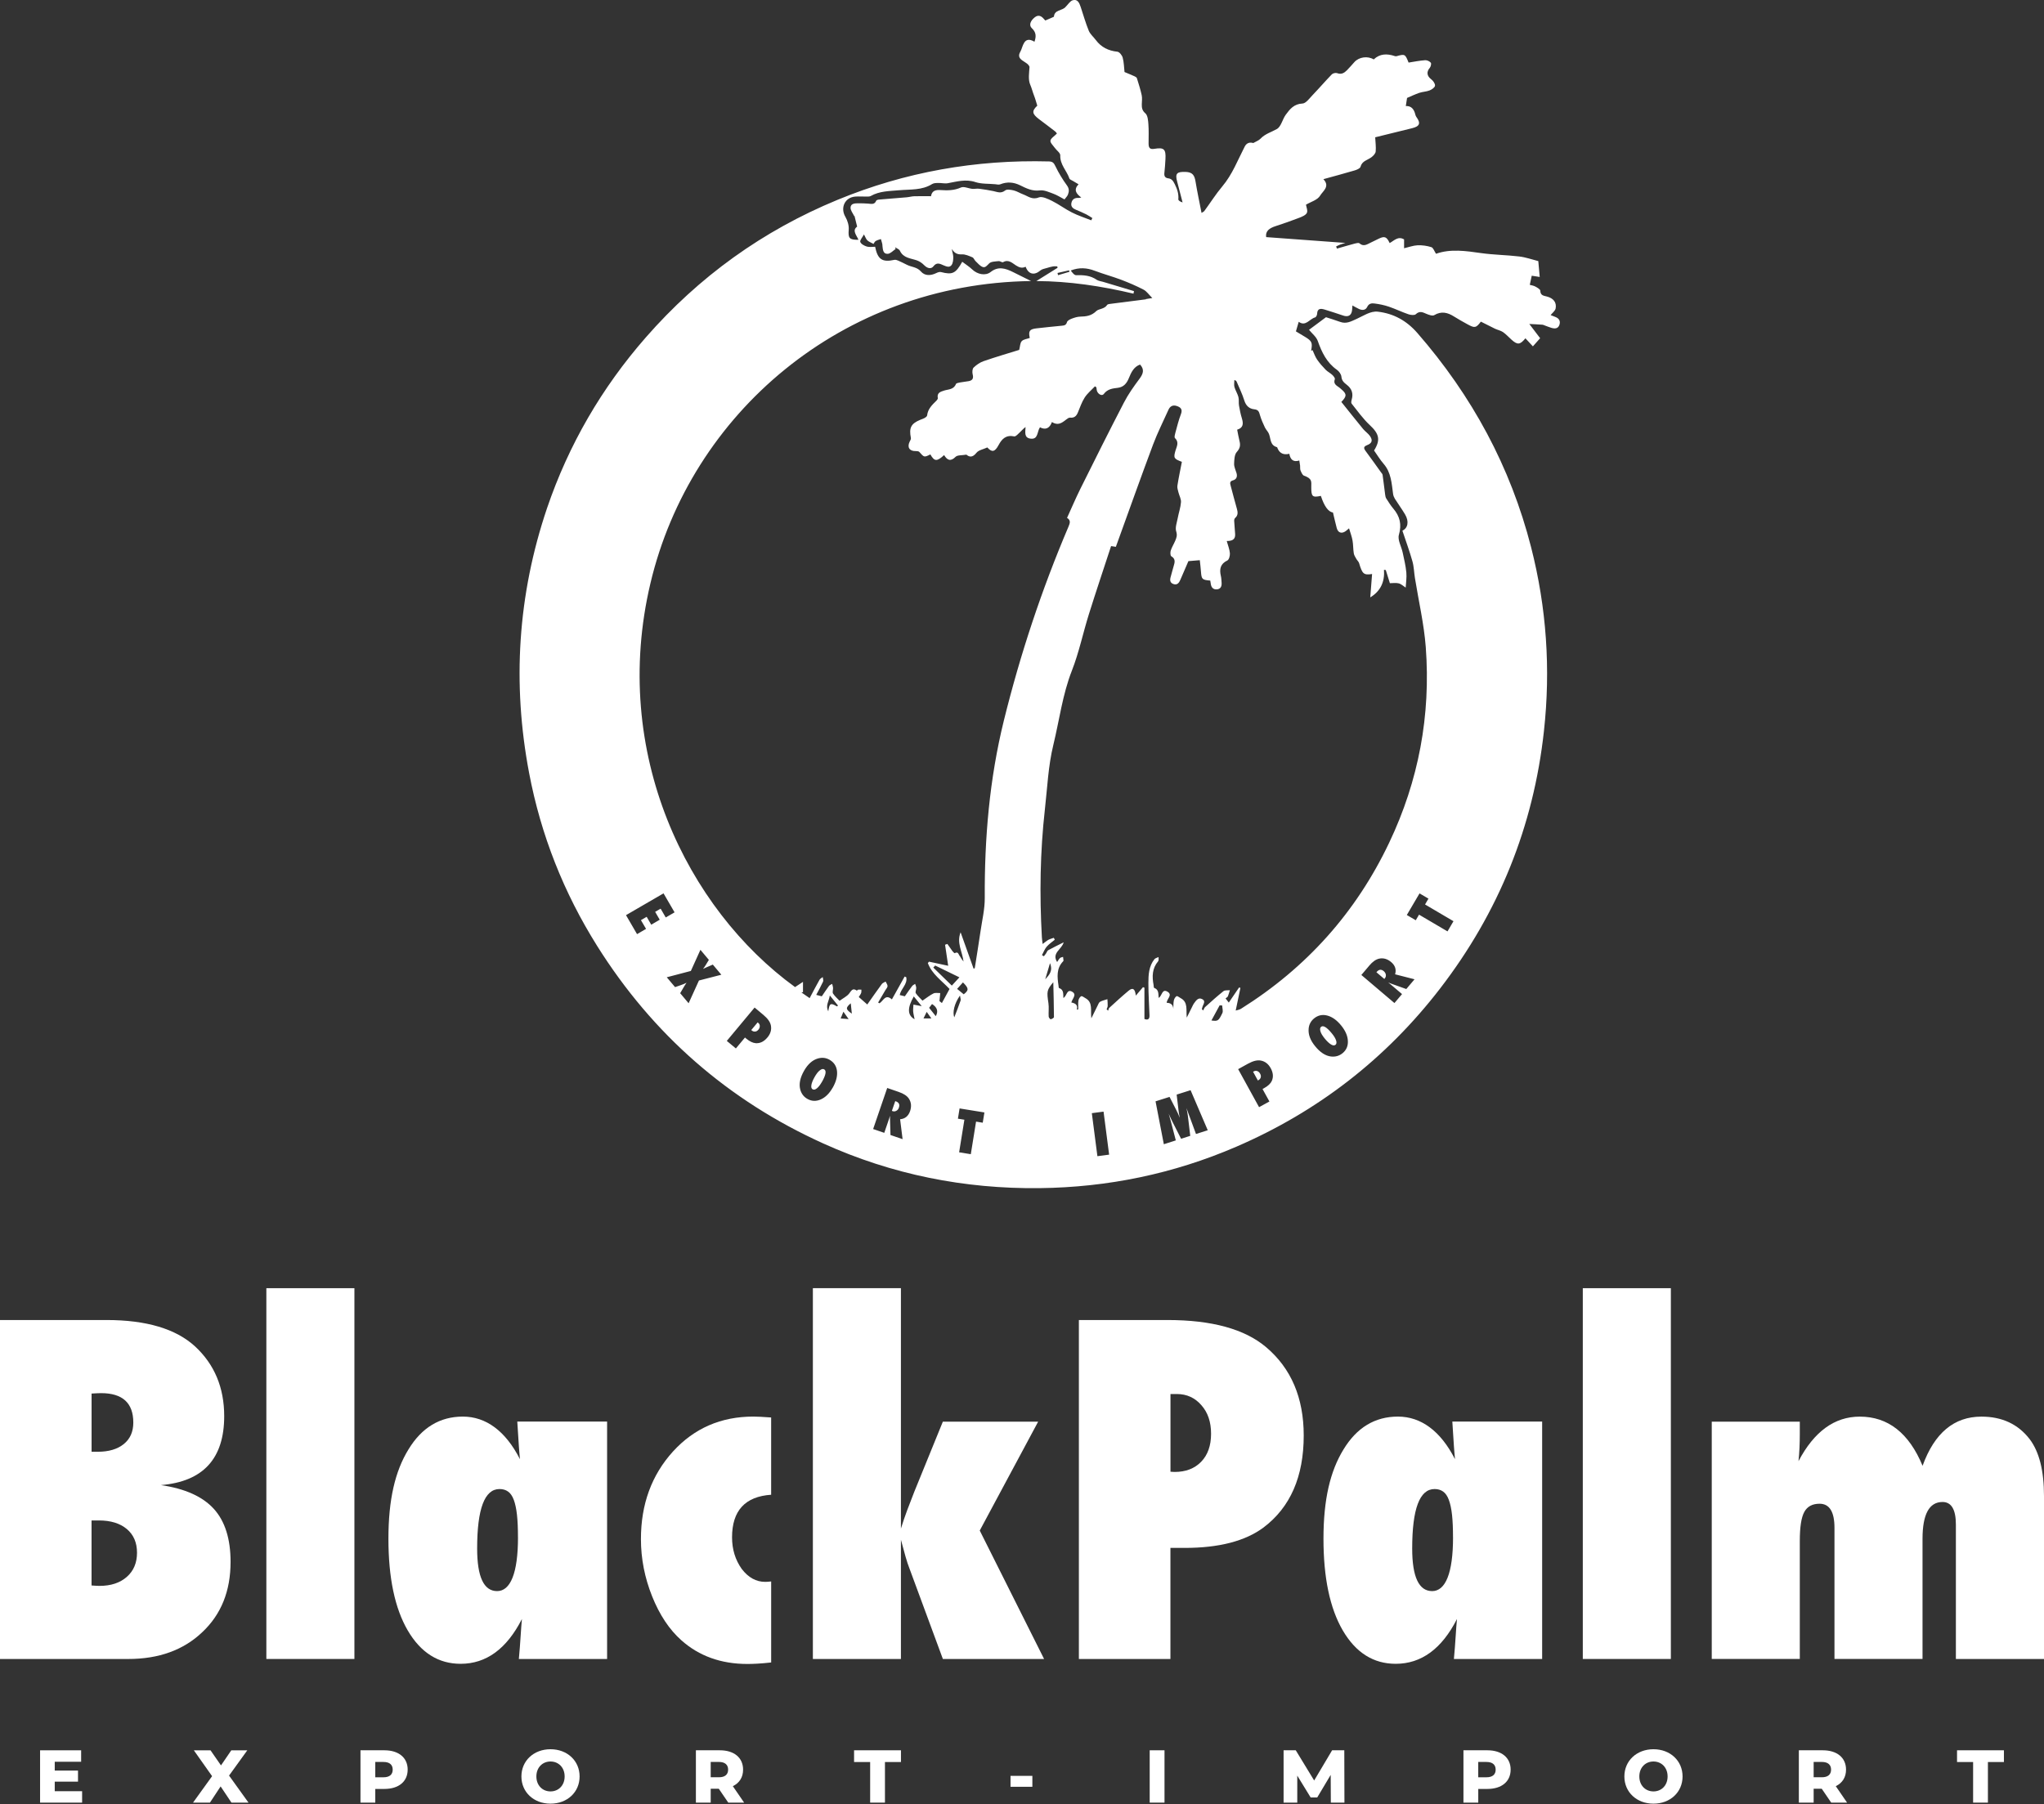
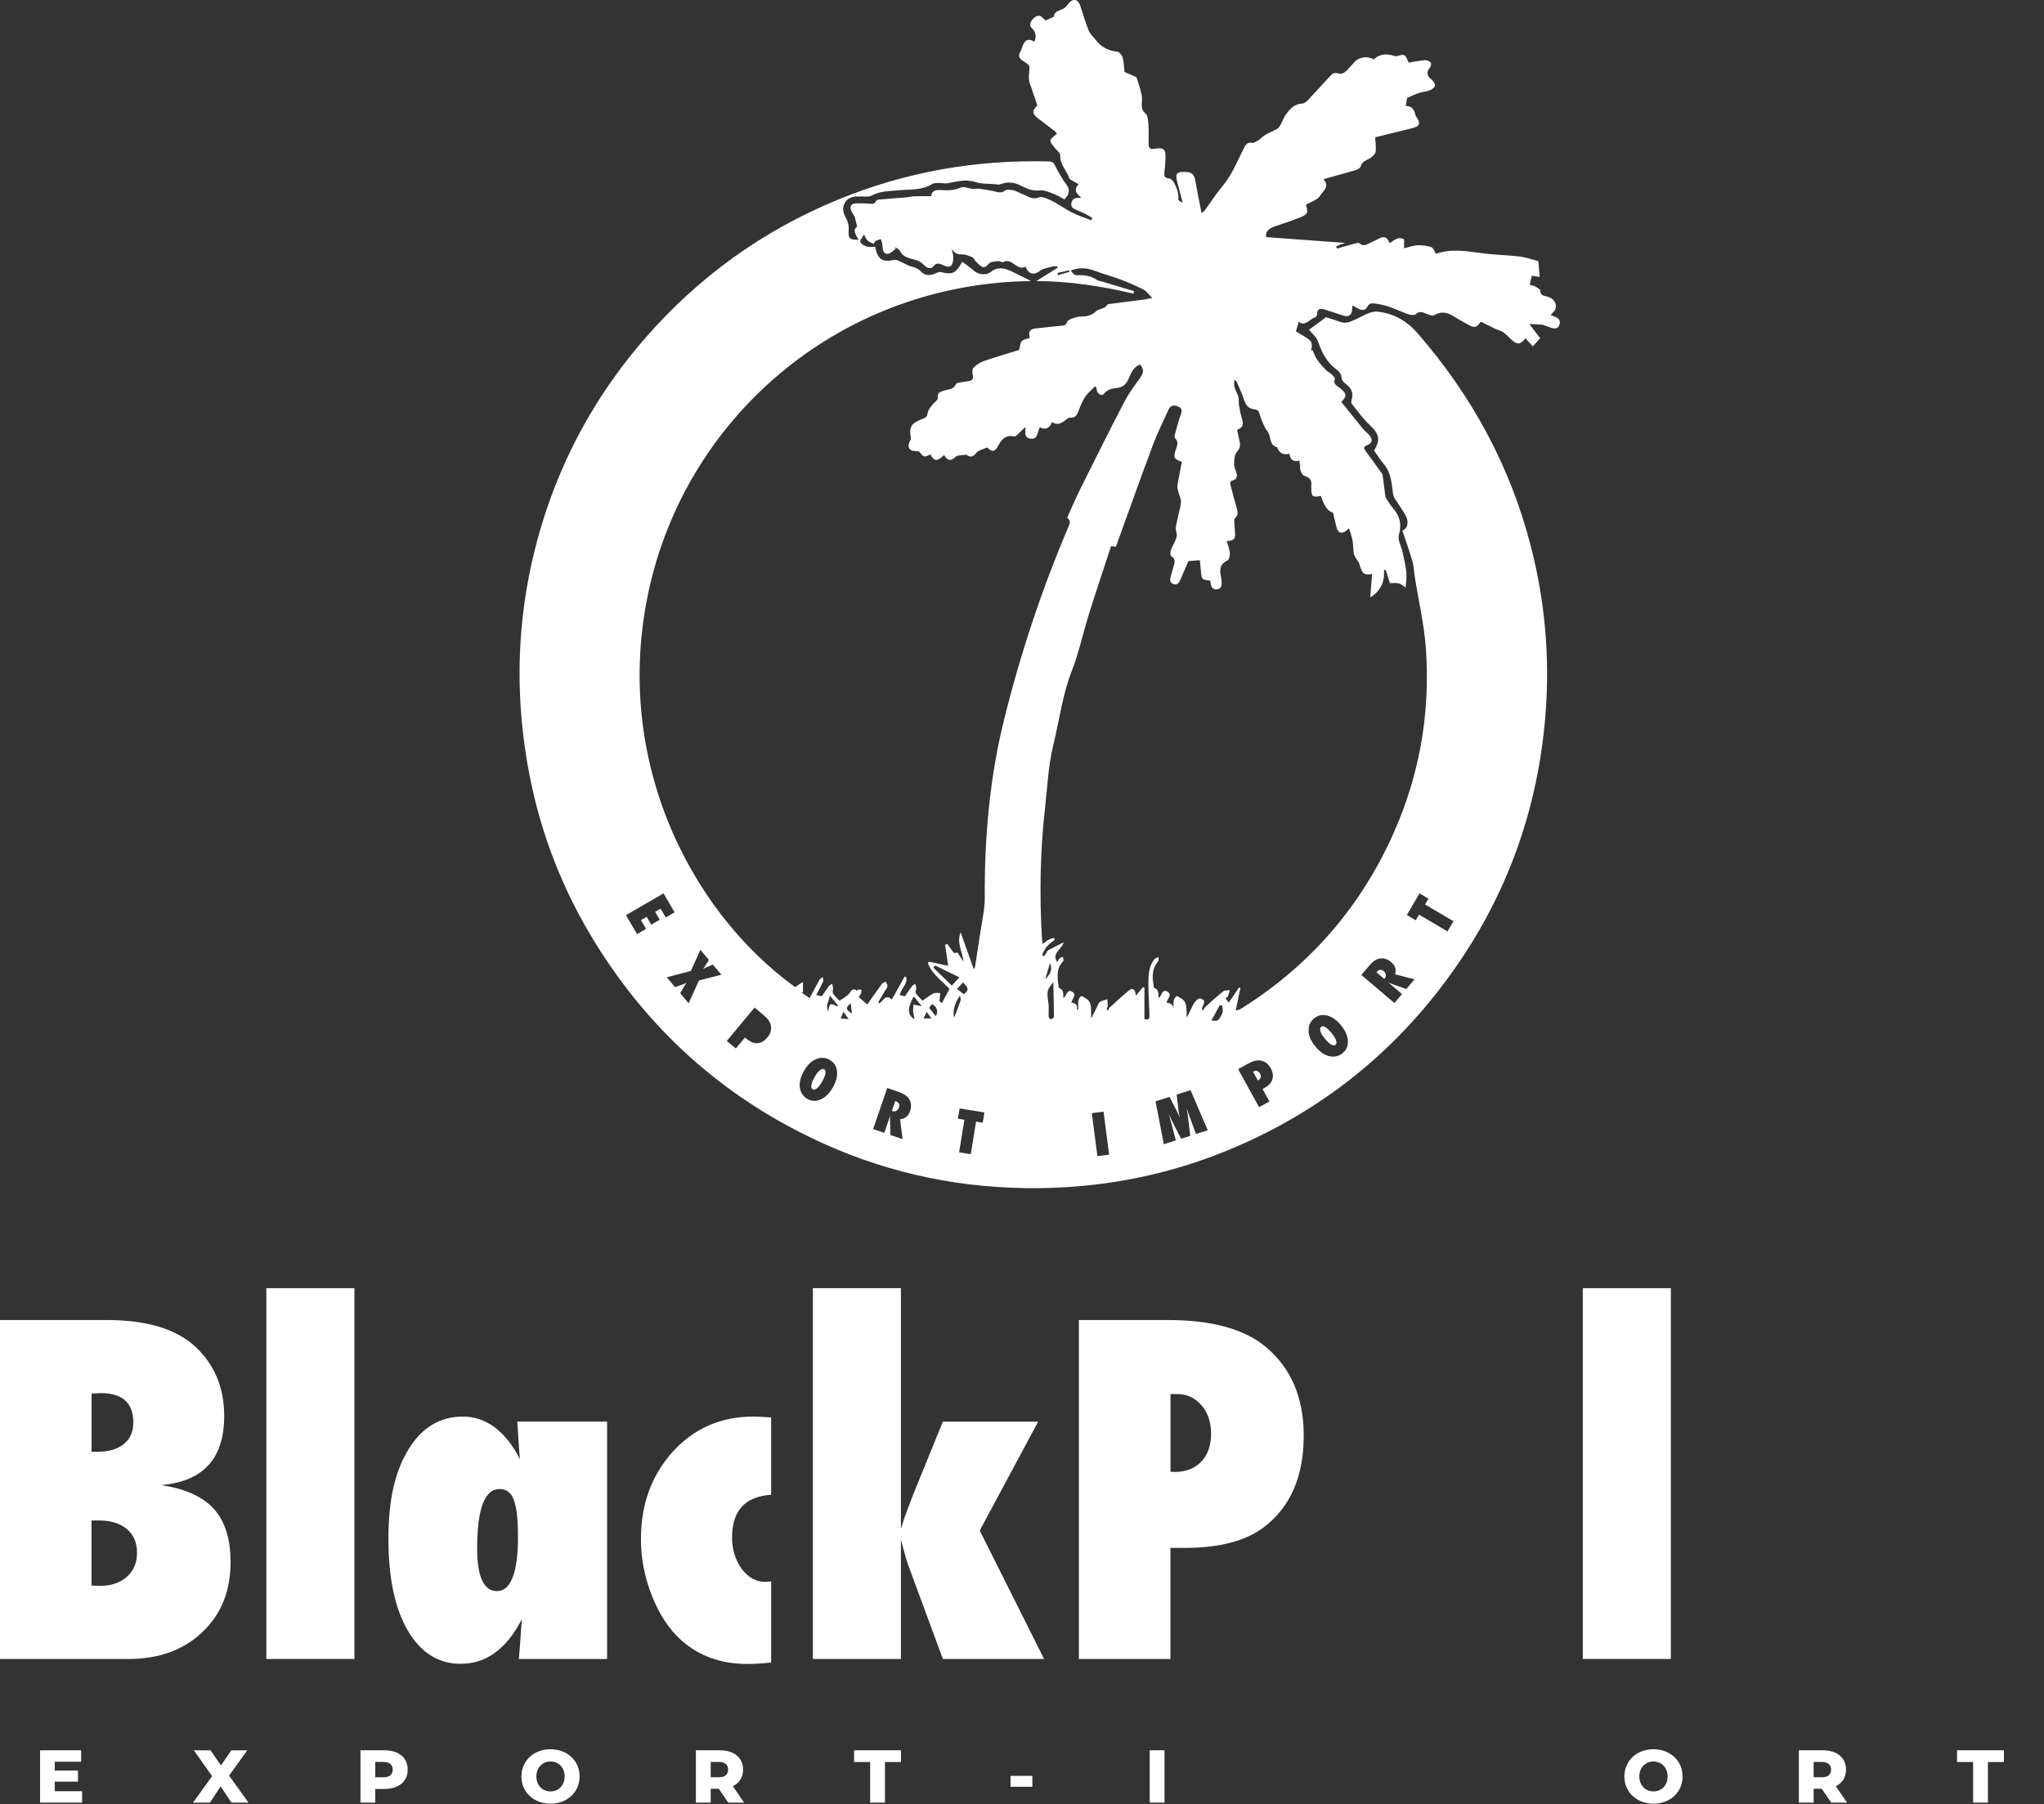
<svg xmlns="http://www.w3.org/2000/svg" width="1280" height="1130" viewBox="0 0 1280 1130" fill="none">
  <rect x="0" y="0" width="1280" height="1130" fill="#333333" stroke="none" />
  <g clip-path="url(#clip0_805_20907)">
    <path d="M974.05 198.549C972.87 198.119 971.68 197.629 971.03 197.369C972.15 195.959 973.89 194.709 974.18 193.179C974.89 189.379 972.73 186.799 968.79 185.759C966.85 185.229 964.64 185.189 964.56 182.099C964.56 181.199 962.68 180.159 961.49 179.499C960.39 178.889 959.04 178.719 957.98 178.419C958.43 176.399 958.8 174.619 959.21 172.699C960.93 172.969 962.62 173.249 964.2 173.479C963.91 170.009 963.59 166.859 963.32 163.549C959.38 162.549 955.43 161.119 951.35 160.649C943.46 159.709 935.47 159.649 927.61 158.549C917.9 157.159 908.28 155.749 899.27 158.959C898.17 157.299 897.55 155.219 896.39 154.829C893.65 153.949 890.61 153.519 887.75 153.639C884.99 153.759 882.27 154.799 879.27 155.499V149.959C875.47 147.709 873 150.779 870.24 152.249C868.4 148.309 867.09 147.779 863.62 149.409C861.8 150.249 860.02 151.189 858.21 152.049C855.98 153.129 853.86 154.649 851.32 152.419C850.79 151.969 849.4 152.299 848.48 152.539C844.72 153.539 840.98 154.639 837.22 155.729C837.06 155.259 836.89 154.809 836.71 154.359C837.55 153.969 838.37 153.519 839.24 153.199C840.12 152.869 841.06 152.609 842.55 152.159C825.57 150.929 809.29 149.709 792.9 148.519C792.31 144.699 795 142.879 798.8 141.649C803.79 140.039 808.71 138.299 813.61 136.419C815.37 135.729 817.63 134.829 818.37 133.379C819.08 132.029 818.08 129.799 817.84 128.209C820.78 126.449 825.13 125.269 826.73 122.489C828.3 119.769 833.15 116.829 828.73 112.229C835.66 110.309 841.99 108.629 848.26 106.769C849.65 106.359 851.71 105.519 851.98 104.459C852.98 100.719 856.43 100.309 858.83 98.489C859.99 97.609 861.38 96.179 861.49 94.889C861.76 92.009 861.33 89.049 861.18 85.999C868.86 84.119 876.61 82.219 884.39 80.279C889.07 79.119 889.8 77.149 887.01 73.329C886.72 72.919 886.46 72.389 886.34 71.859C885.56 68.529 883.87 66.219 880.35 66.419C880.6 64.679 880.86 63.189 881.13 61.349C883.56 60.329 886.12 59.059 888.79 58.159C890.89 57.449 893.24 57.439 895.27 56.629C896.66 56.079 898.56 54.749 898.64 53.649C898.76 52.359 897.43 50.539 896.21 49.619C893.55 47.599 893.17 45.019 895.37 42.489C896.02 41.729 896.45 39.829 896 39.279C895.24 38.379 893.65 37.619 892.47 37.709C888.94 37.959 885.46 38.669 882.09 39.199C879.96 33.809 879.76 33.739 874.53 35.199C874.18 35.299 873.73 35.219 873.37 35.099C868.61 33.529 864.11 33.549 860.25 37.219C856.47 34.909 851.08 35.669 848.19 38.849C846.62 40.569 845.12 42.379 843.47 44.019C841.81 45.679 840 46.839 837.36 45.819C836.46 45.489 834.72 45.859 834.03 46.559C829.92 50.809 826.06 55.299 821.97 59.559C820.03 61.579 817.82 64.749 815.64 64.849C810.33 65.069 807.73 68.379 805.16 71.879C803.08 74.739 802.28 79.279 799.62 80.809C796.17 82.769 792.24 83.809 789.32 86.899C788.28 87.999 786.64 88.549 784.82 89.599C783.02 89.069 780.86 89.169 779.49 91.769C775.1 100.269 771.73 109.279 765.43 116.759C761.36 121.579 757.97 127.019 754.21 132.119C753.84 132.649 753.11 132.899 752.43 133.349C751.12 126.569 749.73 120.169 748.67 113.709C748.04 109.969 746.95 107.809 742.4 107.679C737.07 107.519 735.74 108.559 737.17 113.789C738.35 118.119 739.44 122.469 740.56 126.789C739.13 126.399 737.84 125.559 737.9 124.849C738.19 121.399 737.23 118.499 735.71 115.449C734.71 113.469 733.87 111.979 731.62 111.709C729.5 111.439 728.94 110.239 729.17 108.219C729.5 105.339 729.68 102.439 729.84 99.539C730.17 93.509 728.94 92.199 722.99 93.209C719.8 93.759 719.29 92.329 719.27 89.839C719.27 85.819 719.45 81.789 719.15 77.789C718.97 75.439 718.76 72.309 717.27 71.009C715.21 69.229 714.98 67.499 715.02 65.289C715.06 63.389 715.35 61.429 714.96 59.629C714.18 56.049 713.06 52.519 711.96 49.009C711.8 48.479 711.06 48.029 710.47 47.779C708.49 46.879 706.45 46.079 704.2 45.119C703.89 42.279 703.85 39.089 703.06 36.129C702.67 34.619 701 32.509 699.73 32.389C694.11 31.799 689.62 29.609 686.24 25.079C684.77 23.119 682.71 21.419 681.81 19.239C679.83 14.419 678.42 9.349 676.76 4.389C675.94 1.959 674.84 -0.741 671.82 0.139C670.06 0.649 668.8 2.859 667.32 4.309C665.17 6.879 660.31 5.939 659.98 10.499C657.98 11.379 656.32 12.089 654.59 12.849C654.26 12.479 653.87 12.069 653.51 11.659C651.88 9.779 650.04 9.209 647.97 10.859C645.17 13.089 644.21 15.869 646.19 17.699C648.91 20.229 648.97 22.869 647.8 26.139C640.95 22.009 640.59 29.629 639.01 32.289C635.64 37.969 643.61 38.219 644.71 41.909C644.49 45.629 643.75 49.799 645.14 53.019C646.14 55.289 646.65 57.619 647.55 59.889C648.33 61.829 648.84 63.889 649.57 66.179C646.08 69.529 646.2 71.249 650.63 74.619C654.02 77.189 657.41 79.689 660.74 82.299C661.41 82.829 661.86 83.649 661.86 83.649C660.14 85.429 658.04 86.609 657.81 88.099C657.61 89.409 659.44 91.079 660.47 92.529C661.63 94.179 664.02 95.759 663.96 97.309C663.74 103.129 668.03 106.909 669.68 111.799C669.9 112.469 671.09 112.839 671.83 113.309C672.93 113.999 674.08 114.659 675.41 115.429C672.2 118.799 673.84 121.329 677.13 123.709C676.17 123.869 675.76 124.019 675.37 123.979C673.02 123.819 671.41 124.819 670.94 127.129C670.47 129.399 671.84 130.599 673.82 131.399C675.97 132.279 678.13 133.219 680.22 134.259C681.57 134.929 682.79 135.809 684.06 136.589C683.84 137.059 683.59 137.529 683.37 137.999C679.32 136.389 675.16 135.059 671.29 133.099C667.02 130.969 663.16 128.009 658.89 125.889C656.29 124.599 652.68 122.819 650.51 123.659C646.34 125.339 643.81 122.879 640.72 121.739C638.74 121.019 636.9 119.799 634.86 119.289C633.12 118.879 630.57 118.409 629.47 119.289C626.87 121.389 624.59 120.249 622.09 119.699C619.09 119.069 616.04 118.599 612.98 118.209C611.63 118.049 610.22 118.429 608.87 118.289C606.44 118.049 603.62 116.609 601.76 117.449C597.55 119.329 593.4 119.349 589.11 119.059C585.96 118.839 583.55 119.409 583.02 122.899C579.32 122.899 575.91 122.819 572.5 122.919C570.89 122.979 569.31 123.469 567.72 123.589C561.84 124.099 555.99 124.529 550.11 125.039C549.6 125.079 548.84 125.369 548.68 125.759C547.64 128.329 545.61 127.679 543.63 127.539C541.63 127.399 539.61 127.319 537.62 127.339C535.5 127.359 532.78 127.319 532.63 129.999C532.53 131.739 534.12 133.599 534.94 135.389C535 135.329 535.04 135.269 535.1 135.209C535.63 137.309 536.14 139.419 536.76 141.949C533.41 144.399 536.41 147.279 537.6 150.199C531.74 150.279 531.1 149.139 531.49 143.869C531.69 141.249 530.77 138.189 529.43 135.879C526.04 130.159 529.06 123.559 535.68 123.129C538.01 122.969 540.34 123.169 542.69 123.129C543.55 123.129 544.55 123.169 545.26 122.779C550.82 119.609 557.07 119.709 563.12 119.159C570.15 118.529 577.34 119.279 583.72 115.279C584.76 114.629 586.31 114.629 587.6 114.609C589.6 114.549 591.67 115.119 593.59 114.749C599.29 113.709 604.79 112.069 610.79 114.039C614.65 115.309 619.04 114.999 623.19 115.389C624.25 115.489 625.48 115.819 626.38 115.449C630.71 113.729 634.76 114.059 638.93 116.119C642.75 117.999 646.49 119.879 651.21 119.269C653.93 118.919 656.99 120.389 659.77 121.399C662.14 122.279 664.27 123.689 666.61 124.909C667.41 123.809 668.39 122.929 668.78 121.849C669.52 119.929 669.64 118.189 668.15 116.149C665.41 112.389 662.96 108.339 660.94 104.139C660 102.159 659.28 101.199 656.98 101.119C611.11 99.909 566.91 107.659 524.44 125.189C477.67 144.479 437.71 173.289 404.42 211.349C376.8 242.919 356.1 278.569 342.57 318.289C324.24 372.519 320.65 427.989 331.37 484.339C338.73 523.059 353.01 559.159 373.97 592.549C408.77 647.979 456.03 689.319 515.61 716.269C558.58 735.699 603.8 744.749 651.01 744.219C693.8 743.729 734.9 735.229 774.13 718.309C825.19 696.279 867.91 663.219 901.85 619.149C938.51 571.519 960.31 517.749 966.85 457.919C971.12 419.059 968.5 380.709 958.82 342.809C945.91 292.319 921.78 247.859 887.59 208.589C880.81 200.809 872.65 196.369 862.81 195.229C858.21 194.699 853.76 197.869 849.63 199.719C846.01 201.329 843.13 203.069 839.17 201.599C835.94 200.419 832.67 199.449 830.36 198.699C826.23 201.759 822.74 204.339 819.74 206.589C821.58 208.879 824.28 210.919 825.22 213.579C827.73 220.689 830.82 227.109 837.19 231.619C838.54 232.559 839.85 234.379 840.01 235.909C840.23 238.399 841.58 239.629 843.28 240.939C846.49 243.349 847.61 246.439 846.45 250.359C846.23 251.139 846.02 252.319 846.41 252.809C850.09 257.389 853.54 262.309 857.81 266.279C863.65 271.719 864.66 275.519 860.47 282.179C862.45 284.979 864.23 287.979 866.48 290.559C871.2 296.019 871.47 302.759 872.38 309.379C872.52 310.419 872.95 311.499 873.48 312.379C875.56 315.689 877.87 318.819 879.86 322.169C882.54 326.659 881.64 330.849 878.21 332.389C880.34 338.809 882.68 345.139 884.5 351.619C885.46 355.009 885.5 358.629 886.07 362.119C888.38 376.519 891.75 390.829 892.85 405.329C896.04 448.069 888.4 489.039 869.95 527.819C849.19 571.519 818.13 606.179 777.13 631.879C776.03 632.569 774.58 632.719 773.82 632.979C774.86 628.019 775.82 623.399 776.78 618.799C776.51 618.699 776.21 618.619 775.94 618.529C773.86 621.589 771.77 624.639 769.5 627.989C768.72 626.969 768.13 626.229 767.48 625.389C768.11 624.839 768.69 624.569 768.91 624.119C769.44 622.869 769.77 621.529 770.18 620.239C768.81 620.399 767.07 620.119 766.15 620.849C762.21 623.999 758.43 627.389 754.69 630.779C754.1 631.309 753.89 632.229 753.5 632.929C753.21 632.679 752.91 632.399 752.62 632.129C752.72 631.739 752.84 631.329 752.93 630.919C753.38 629.139 755.44 627.019 752.69 625.749C750.26 624.629 748.91 626.869 747.66 628.549C747.19 629.179 746.9 629.919 746.56 630.609C745.56 632.569 744.6 634.549 743.17 637.409C742.68 632.359 744.07 627.729 739.39 625.229C738.51 624.739 737.24 623.699 736.79 623.979C735.95 624.489 735.26 625.699 735.07 626.739C734.74 628.419 734.83 630.209 734.76 631.949C734.6 629.229 733.06 628.169 730.59 628.129C730.69 625.619 734.53 623.229 731.12 621.179C727.59 619.079 727.77 623.859 725.58 625.059C725.34 622.549 725.78 619.869 722.78 618.809C722.47 618.689 722.51 617.599 722.39 616.929C721.39 611.619 721.49 606.549 725.25 602.119C725.72 601.549 725.45 600.379 725.52 599.479C724.64 599.929 723.5 600.129 722.95 600.789C719.39 605.239 719.15 610.619 719.15 615.929C719.15 622.609 719.6 629.289 719.84 635.969C719.94 638.459 718.78 639.099 716.67 638.259V618.669C716.38 618.549 716.06 618.449 715.77 618.339C714.36 619.999 712.95 621.669 711.28 623.629C710.79 619.259 709.34 618.399 706.72 620.589C702.57 624.039 698.61 627.699 694.64 631.319C694.23 631.689 694.17 632.479 693.95 633.059C693.64 632.789 693.3 632.489 692.99 632.219C693.23 631.499 693.64 630.789 693.66 630.099C693.72 628.689 693.54 627.279 693.48 625.869C691.91 626.399 690.27 626.709 688.88 627.499C688.12 627.909 687.76 629.109 687.29 630.009C686.11 632.339 684.98 634.669 683.43 637.839C682.78 632.809 684.59 627.909 679.73 625.229C678.83 624.719 677.58 623.719 677.05 624.019C676.21 624.449 675.48 625.739 675.33 626.779C675.06 628.539 675.25 630.359 675.25 632.169L674.31 632.459C675.21 629.229 673.15 628.409 670.9 627.939C671.51 625.469 674.56 623.019 671.41 621.199C667.96 619.199 668.12 624.019 665.91 625.099C665.75 622.589 666.28 619.909 663.19 618.869C662.94 618.769 662.92 617.849 662.86 617.299C662.08 611.969 661.47 606.649 665.66 602.239C665.82 602.079 666.01 601.869 665.99 601.669C665.93 600.909 665.81 600.139 665.72 599.379C665.05 599.599 664.23 599.669 663.78 600.119C663.06 600.809 662.6 601.729 662 602.589C658.4 596.889 664.96 594.719 666.09 590.249C662.39 592.109 659.35 593.579 656.41 595.189C655.8 595.519 655.55 596.459 655.12 597.109C654.69 597.759 654.18 598.339 653.69 598.989C653.32 598.749 652.91 598.499 652.51 598.269C653.45 596.509 654.17 594.529 655.43 593.019C656.86 591.339 658.8 590.079 660.52 588.629C660.32 588.239 660.15 587.809 659.93 587.419C658.79 587.829 657.56 588.129 656.52 588.689C655.34 589.359 654.33 590.279 652.92 591.289C652.72 589.549 652.53 588.349 652.45 587.119C650.94 560.369 651.33 533.629 654.33 506.979C655.86 493.489 656.41 479.719 659.62 466.609C663.4 451.079 665.34 435.119 671.25 420.039C675.7 408.679 678.18 396.579 681.83 384.899C686.32 370.559 691.11 356.339 695.79 342.049C697 342.249 697.87 342.379 698.77 342.519C698.99 341.889 699.16 341.379 699.38 340.859C706.94 320.019 714.32 299.159 722.1 278.399C724.86 271.019 728.47 263.949 731.7 256.699C732.7 254.429 734.48 253.529 736.81 254.269C739.26 255.049 740.73 256.289 739.53 259.399C738.06 263.219 737.08 267.269 736 271.229C735.73 272.249 735.28 273.889 735.78 274.379C738.54 277.019 736.88 279.689 736.09 282.329C734.8 286.819 735.09 287.419 740.12 289.279C739.18 294.179 738.1 299.149 737.32 304.179C737.1 305.549 737.63 307.039 737.99 308.469C738.5 310.509 739.71 312.579 739.56 314.559C739.31 317.949 738.11 321.259 737.5 324.629C736.97 327.389 735.8 330.509 736.58 332.909C737.36 335.339 736.72 336.929 735.93 338.769C735.07 340.829 733.83 342.729 733.15 344.839C732.8 345.919 732.86 348.029 733.46 348.399C736.38 350.119 735.65 352.339 734.93 354.749C734.26 356.869 733.79 359.059 733.15 361.189C732.52 363.229 732.56 365.069 734.89 365.849C737.22 366.629 738.36 365.069 739.16 363.189C740.94 359.019 742.74 354.869 744.21 351.479C746.95 351.259 749.11 351.089 751.34 350.889C751.56 352.969 751.87 355.389 752.05 357.839C752.42 362.869 752.72 363.209 757.89 363.659C758.01 364.349 758.14 365.109 758.24 365.829C758.55 368.059 759.89 369.359 762.08 369.159C764.41 368.939 765.15 367.239 765 365.069C764.88 363.619 764.88 362.149 764.53 360.739C763.53 356.469 764.2 353.179 768.62 351.049C769.66 350.539 770.3 348.029 770.19 346.529C769.97 344.039 768.98 341.629 768.21 338.869C771.32 338.889 773.65 338.129 773.48 334.639C773.32 331.819 773.01 329.019 772.87 326.199C772.85 325.609 773.05 324.809 773.46 324.459C775.4 322.779 775.18 320.819 774.56 318.639C773.21 313.919 771.99 309.179 770.72 304.439C770.31 302.869 769.82 301.499 772.19 300.859C774.34 300.269 774.97 298.489 774.34 296.339C773.79 294.419 772.77 292.479 772.83 290.539C772.91 287.969 773.03 284.719 774.53 283.079C776.61 280.769 776.88 278.809 776.19 276.189C775.62 273.919 775.25 271.649 774.74 269.139C778.7 267.979 778.68 265.259 777.68 261.989C776.88 259.369 776.33 256.659 775.88 253.959C775.59 252.219 775.96 250.339 775.51 248.629C774.94 246.509 773.65 244.559 773.04 242.439C772.67 241.049 772.98 239.499 772.98 238.029C774.02 238.339 774.25 238.719 774.43 239.089C776.06 242.989 777.98 246.829 779.21 250.839C780.25 254.189 782.38 256.089 785.52 256.379C788.22 256.649 788.48 258.199 789.07 260.199C789.83 262.789 790.95 265.289 792.11 267.739C792.8 269.189 794.09 270.339 794.66 271.809C795.84 274.869 795.31 278.919 799.65 280.089C799.87 280.149 799.96 280.659 800.08 280.949C801.45 284.009 803.88 285.099 807.41 284.239C808 287.669 809.72 289.699 813.66 288.449C813.86 289.719 814.03 290.699 814.15 291.679C814.27 292.679 814.05 293.779 814.4 294.659C814.93 295.869 815.59 297.599 816.63 297.969C821.8 299.809 821.17 301.569 821.15 305.139C821.15 311.039 821.78 311.739 827.16 310.619C829.28 317.119 831.8 320.589 834.74 321.039C835.52 324.269 836.23 327.519 837.09 330.749C837.91 333.749 840.15 334.489 842.67 332.709C843.18 332.359 843.61 331.929 844.8 330.929C845.68 333.869 846.58 336.199 846.99 338.609C847.46 341.229 847.34 343.959 847.77 346.579C847.95 347.789 848.73 348.949 849.36 350.069C849.89 351.009 850.83 351.809 851.12 352.789C853.08 359.489 854.02 360.369 859.23 359.549C858.86 364.509 858.47 369.359 858.09 374.179C864.53 370.299 867.22 364.469 866.69 356.909C867.06 356.969 867.45 357.029 867.81 357.069C868.65 359.729 869.47 362.399 870.38 365.299C872.16 365.299 874.14 364.949 875.9 365.399C877.49 365.809 878.82 367.139 880.27 368.059C880.43 365.019 880.99 361.749 880.68 358.559C880.29 354.329 879.25 350.179 878.37 346.009C877.57 342.289 875.1 338.179 876.02 334.999C877.9 328.459 876.65 323.419 872.47 318.509C870.82 316.569 869.47 314.339 868.08 312.199C867.67 311.529 867.51 310.629 867.41 309.829C866.86 305.719 866.41 301.599 865.82 297.469C865.74 296.859 865.15 296.329 864.78 295.789C861.59 291.359 858.45 286.899 855.18 282.509C853.91 280.769 853.77 279.749 856.12 278.829C859.23 277.619 859.76 275.809 857.9 273.109C856.74 271.449 854.88 270.269 853.57 268.659C848.99 263.079 844.52 257.399 839.98 251.759C843.45 248.199 843.47 246.769 839.98 243.829C839.47 243.379 838.98 242.929 838.43 242.559C836.71 241.349 834.87 240.309 835.9 237.529C836.14 236.879 835.1 235.549 834.33 234.849C833.06 233.639 831.35 232.829 830.12 231.559C828.2 229.579 826.34 227.469 824.79 225.209C823.58 223.429 822.87 221.309 821.95 219.309C821.66 219.429 821.34 219.559 821.05 219.679C822.03 214.689 821.56 213.609 817.21 210.979C815.23 209.799 813.27 208.609 811.53 207.569C812.16 205.469 812.65 203.749 813.29 201.559C817.66 204.749 820.01 199.759 823.53 198.819C824.14 198.659 824.78 197.409 824.8 196.669C824.92 192.989 827.15 193.179 829.6 193.929C833.42 195.089 837.24 196.359 841.04 197.629C843.17 198.349 845.21 198.299 846.23 196.119C846.88 194.769 846.7 193.059 846.92 191.339C848.27 192.059 849.58 192.869 850.97 193.509C853.03 194.489 855.16 194.389 856.18 192.239C857.24 189.989 859.08 189.869 860.8 190.109C863.84 190.479 866.89 191.129 869.79 192.109C873.9 193.499 877.82 195.439 881.93 196.829C883.38 197.339 885.75 197.609 886.59 196.829C888.98 194.579 890.9 195.559 893.21 196.559C894.76 197.209 897.03 198.069 898.15 197.399C902.65 194.739 906.53 195.719 910.55 198.259C913.27 199.979 916.11 201.549 918.93 203.099C923.53 205.649 924.34 205.469 927.35 201.469C930.31 202.959 933.25 204.469 936.2 205.899C937.85 206.679 939.75 207.019 941.21 208.019C943.11 209.329 944.72 211.129 946.44 212.679C950.26 216.149 951.88 216.049 955.25 211.899C956.82 213.579 958.36 215.249 959.93 216.949C961.58 215.109 963 213.479 964.47 211.839C962 208.609 959.67 205.529 957.69 202.929C960.37 203.069 963.08 203.169 965.8 203.379C966.45 203.419 967.05 203.749 967.68 203.989C968.93 204.439 970.19 204.949 971.46 205.339C973.54 205.969 975.65 205.989 976.51 203.559C977.35 201.209 976.39 199.429 974 198.529L973.98 198.569L974.05 198.549ZM888.93 559.589L894.53 562.879L892.4 566.539L910.2 577.019L906.46 583.399L888.64 572.919L886.58 576.429L880.98 573.139L888.95 559.589H888.93ZM857.4 604.909C859.53 602.359 861.67 600.879 863.73 600.459C866.35 599.929 868.86 600.659 871.19 602.629C873.7 604.759 874.52 607.309 873.64 610.289L885.82 613.399L880.65 619.509L870.9 616.039C870.74 615.959 870.55 615.859 870.27 615.769C869.99 615.679 869.68 615.529 869.33 615.399L870.74 616.519L877.99 622.669L873.23 628.289L852.51 610.699L857.43 604.899H857.41L857.4 604.909ZM819.5 644.319C819.75 641.679 820.91 639.539 822.91 637.899C825.36 635.919 828.1 635.309 831.18 636.119C834.24 636.919 837.15 638.979 839.88 642.349C842.5 645.559 843.91 648.749 844.07 651.989C844.23 655.199 843.13 657.729 840.78 659.669C838.68 661.389 836.26 662.079 833.51 661.769C830.04 661.359 826.71 659.199 823.56 655.309C820.52 651.589 819.17 647.949 819.51 644.359V644.339L819.5 644.319ZM781.6 666.239C784.75 664.519 787.42 663.869 789.61 664.319C792.21 664.829 794.25 666.399 795.72 669.039C797.31 671.919 797.54 674.599 796.43 677.069C795.67 678.729 794.06 680.239 791.65 681.569L790.63 682.139L794.94 689.949L788.46 693.509L775.36 669.689L781.63 666.219H781.61L781.6 666.239ZM763.76 629.729C764.31 629.749 764.8 629.789 765.35 629.809C765.41 631.419 766.07 633.319 765.47 634.569C763.06 639.579 762.63 639.739 758.62 639.209C760.4 635.919 762.09 632.829 763.77 629.709V629.729H763.76ZM732.38 687.039L736.61 695.289C736.96 695.979 737.33 696.719 737.69 697.519C738.04 698.339 738.43 699.219 738.81 700.179C738.46 698.479 738.16 696.929 738.03 695.579L736.85 685.629L745.57 682.869L756.32 707.959L748.96 710.309L744.67 698.659L742.97 694.039C743.17 694.959 743.34 695.859 743.52 696.699C743.68 697.559 743.81 698.399 743.91 699.229L745.36 711.469L739.62 713.289L734.06 702.339C733.73 701.689 733.22 700.599 732.49 699.029C732.39 698.789 732.2 698.289 731.86 697.559L733.21 702.379L736.32 714.309L728.82 716.719L723.63 689.849L732.42 687.069L732.38 687.049V687.039ZM691.07 696.299L694.56 723.249L687.22 724.209L683.73 697.259L691.07 696.299ZM660.01 637.069C660.01 637.579 658.74 638.299 657.97 638.439C657.64 638.499 656.72 637.359 656.7 636.739C656.54 633.959 656.95 631.139 656.56 628.419C655.46 621.019 655.48 620.139 659.6 615.239C659.76 622.509 659.97 629.789 660.01 637.099V637.079V637.069ZM657.54 603.299C659.48 608.119 657.03 610.759 654.54 613.409C655.46 610.339 656.38 607.239 657.54 603.299ZM669.72 170.239C667.33 170.959 664.96 171.669 662.57 172.369C662.45 171.899 662.35 171.449 662.24 170.979C664.67 170.409 667.06 169.879 669.47 169.319C669.57 169.609 669.65 169.949 669.72 170.219V170.239ZM413.7 569.179L410.27 571.159L413.13 576.099L407.82 579.209L404.96 574.269L401.36 576.349L404.57 581.829L398.93 585.119L392.02 573.229L415.52 559.579L422.43 571.469L416.91 574.679L413.72 569.199L413.7 569.179ZM437.69 614.189L431.23 628.409L425.94 622.119L428.02 618.569C428.65 617.489 429.27 616.469 429.94 615.569C428.96 616.079 427.77 616.569 426.36 617.059L422.74 618.309L417.55 612.139L432.63 608.179L438.62 594.939L443.91 601.249L441.89 604.559C441.71 604.869 441.5 605.249 441.2 605.619C440.95 606.009 440.61 606.439 440.26 606.909C441.36 606.359 442.2 605.989 442.83 605.729L446.39 604.199L451.72 610.549L437.7 614.169L437.69 614.189ZM480.56 649.859C478.46 652.389 476.06 653.579 473.35 653.439C471.51 653.319 469.53 652.379 467.4 650.619L466.52 649.879L460.82 656.719L455.14 651.999L472.55 631.099L478.05 635.699C480.79 637.989 482.38 640.219 482.77 642.459C483.24 645.059 482.52 647.529 480.58 649.859H480.56ZM521.47 681.239C519.43 684.859 516.95 687.329 514.03 688.639C511.11 689.929 508.33 689.849 505.69 688.369C503.32 687.059 501.81 685.039 501.11 682.359C500.23 678.989 501.03 675.109 503.5 670.749C505.87 666.559 508.79 663.969 512.24 662.989C514.83 662.269 517.23 662.539 519.47 663.809C522.21 665.379 523.78 667.709 524.15 670.859C524.5 674.029 523.62 677.459 521.51 681.239H521.49H521.47ZM524.09 630.379C520.15 628.029 519.43 628.339 518.68 633.509C516.82 629.709 519.09 627.259 519.66 623.539C521.78 626.159 523.28 628.029 524.79 629.869C524.57 630.049 524.32 630.199 524.08 630.399V630.379H524.09ZM526.44 637.939C527.03 636.529 527.44 635.489 528.16 633.709C529.26 635.299 530.02 636.349 531.43 638.329C529.28 638.169 528.1 638.079 526.44 637.939ZM532.77 628.439C533.02 630.949 533.2 632.829 533.44 634.919C529.58 632.259 529.37 631.299 532.77 628.439ZM569.9 696.009C568.82 699.119 566.75 700.789 563.67 701.079L565.22 713.539L557.64 710.949L557.33 700.589C557.35 700.429 557.35 700.219 557.35 699.919C557.37 699.629 557.37 699.269 557.37 698.899L556.82 700.599L553.75 709.589L546.78 707.199L555.59 681.479L562.76 683.949C565.93 685.029 568.07 686.459 569.2 688.219C570.67 690.489 570.88 693.059 569.91 695.999L569.9 696.009ZM571.84 633.429C571.94 634.899 572.35 636.349 572.74 638.439C568.12 635.869 568.16 631.269 572.23 624.139C573.86 626.139 575.34 627.959 577.19 630.229C574.64 629.739 573.35 629.509 572.02 629.269C571.96 630.659 571.75 632.049 571.84 633.439V633.419V633.429ZM578.3 637.929C578.99 636.539 579.51 635.419 580.32 633.819C581.46 635.409 582.18 636.419 583.26 637.929H578.29H578.31H578.3ZM586 636.499C584.57 634.719 583.26 633.049 581.85 631.289H581.83C582.54 630.389 583.1 629.639 583.67 628.899C586.94 630.979 587.72 633.499 586 636.499ZM596.05 617.349C592.11 613.529 588.27 609.789 584.46 606.069C584.83 605.639 585.24 605.189 585.62 604.779C590.61 607.209 595.57 609.639 600.8 612.179C599.14 613.979 597.8 615.429 596.06 617.349H596.05ZM603.04 615.369C606.74 619.089 606.82 620.189 603.51 622.809C602.24 621.769 600.91 620.709 599.36 619.419C600.75 617.889 601.89 616.639 603.04 615.349V615.369ZM601.16 623.579C601.38 625.149 601.79 626.069 601.53 626.769C600.3 630.369 598.87 633.919 597.59 637.249C596.4 634.179 597.59 628.589 601.15 623.599V623.579H601.16ZM615.42 703.239L611.23 702.549L607.94 722.959L600.63 721.779L603.92 701.369L599.87 700.719L600.91 694.299L616.46 696.809L615.42 703.229V703.239ZM717.64 187.489C710.37 188.429 703.11 189.329 695.82 190.269C694.94 190.389 693.69 190.449 693.31 191.009C691.65 193.649 688.06 193.379 686.57 194.809C683.4 197.939 680.13 198.219 676.29 198.339C674.55 198.399 672.76 198.989 671.12 199.609C670 200.039 668.44 200.819 668.18 201.759C667.61 203.839 666.26 203.889 664.67 204.049C659.46 204.579 654.25 205.049 649.04 205.679C644.69 206.189 643.93 207.379 644.87 211.689C643.15 212.319 640.97 212.489 639.84 213.689C638.78 214.809 638.82 216.999 638.25 219.169C631.24 221.339 623.54 223.599 616 226.199C613.69 226.979 611.5 228.529 609.71 230.229C608.89 231.009 608.77 233.129 609.1 234.439C609.77 236.989 609.04 238.299 606.57 238.749C604.83 239.059 603.02 239.219 601.28 239.549C600.34 239.729 598.83 239.959 598.62 240.569C597.23 244.099 593.86 243.799 591.16 244.659C588.71 245.419 586.66 246.169 587.28 249.379C587.36 249.809 586.87 250.519 586.46 250.929C583.76 253.569 581.03 256.139 580.58 260.229C580.52 260.799 579.74 261.389 579.13 261.759C578.27 262.269 577.29 262.539 576.37 262.919C570.49 265.329 569.16 267.969 570.42 274.339C570.56 275.029 570.05 275.909 569.66 276.629C567.94 280.119 569.52 282.639 573.36 282.539C574.14 282.539 575.24 282.579 575.69 283.069C578.73 286.519 578.69 286.559 582.62 284.639C585.17 289.109 586.69 289.199 591.22 285.049C593.16 288.239 595.24 289.319 598.43 286.129C599.61 284.969 602.29 285.289 605.19 284.779C606.82 286.189 608.91 286.899 611.48 283.619C612.83 281.899 615.77 281.449 618.28 280.269C621.06 283.339 622.9 283.329 625.31 278.839C627.48 274.749 630.07 272.319 635.12 273.339C636.1 273.539 637.57 271.809 638.65 270.809C639.81 269.749 640.78 268.499 642.23 267.479C642.11 270.609 641.17 274.199 645.3 274.749C650.29 275.419 649.32 270.379 651.25 267.659C654.81 269.519 657.36 268.189 658.73 264.369C662.45 266.659 664.72 265.149 667.72 262.759C668.43 262.189 669.37 261.529 670.13 261.599C672.73 261.869 674.05 260.619 674.97 258.429C676.32 255.239 677.4 251.889 679.26 249.009C680.94 246.389 683.51 244.309 685.68 241.979C685.97 242.199 686.29 242.389 686.58 242.629C686.72 243.429 686.72 244.289 687.01 245.059C687.81 247.059 690.16 248.189 691.2 246.799C693.59 243.629 696.74 243.309 700.03 242.919C703.75 242.449 705.63 239.999 706.9 236.889C708.39 233.249 709.97 229.779 713.93 228.349C716.85 231.499 715.87 234.209 713.52 237.339C709.99 242.059 706.53 246.939 703.83 252.169C694.53 270.089 685.5 288.189 676.51 306.269C673.59 312.169 671.03 318.199 668.21 324.389C670.66 325.859 670.05 327.699 669.11 329.889C652.31 369.319 638.87 409.879 628.61 451.459C619.64 487.909 616.47 525.019 616.68 562.529C616.72 569.479 615.02 576.439 614.02 583.369C612.9 591.089 611.63 598.759 610.42 606.459C610.42 606.519 610.24 606.539 609.68 606.729C607.06 599.399 604.43 592.039 601.55 583.969C598.95 590.629 602.57 595.759 603.39 602.299C602.57 601.199 602.23 600.749 601.92 600.299C601.63 599.829 601.41 599.279 601.06 598.869C600.24 597.949 600.12 595.759 597.89 597.049C597.71 597.169 596.81 596.249 596.38 595.679C595.3 594.229 594.3 592.739 593.27 591.269C592.78 591.429 592.31 591.579 591.82 591.759C592.49 596.189 593.13 600.609 593.78 604.939C589.78 604.079 585.79 603.219 581.79 602.369C581.54 602.639 581.28 602.959 581.03 603.229C583.56 610.099 589.69 614.239 594.62 619.469C593.05 622.349 591.51 625.149 589.84 628.279C589 627.589 588.31 627.069 588.31 627.069C588.53 624.919 588.64 623.489 588.8 622.039C587.37 622.079 585.76 621.689 584.59 622.259C582.34 623.339 580.36 624.979 577.68 626.779C576.52 625.529 574.78 623.999 573.51 622.139C573.02 621.419 573.8 619.969 573.76 618.829C573.76 617.989 573.35 617.129 573.09 616.279C572.42 616.749 571.62 617.059 571.17 617.669C569.56 619.769 568.11 621.979 566.63 624.049C565.42 623.779 564.48 623.519 563.46 623.289C564.07 619.349 568.47 616.529 567.51 612.109C567.18 611.969 566.84 611.819 566.51 611.679C563.89 616.359 561.28 621.059 558.52 625.999C554.37 622.319 553.13 627.059 550.71 628.449C550.44 628.289 550.16 628.119 549.91 627.939C551.44 625.369 552.95 622.789 554.45 620.199C554.96 619.359 555.8 618.519 555.8 617.649C555.8 616.709 555.02 615.769 554.59 614.829C553.81 615.339 552.77 615.629 552.24 616.339C549.22 620.449 546.31 624.639 543.11 629.189C541.27 627.559 539.56 626.079 537.78 624.509C538.39 623.529 538.94 622.829 539.25 622.019C539.49 621.369 539.39 620.609 539.43 619.899C538.72 619.899 538.02 619.799 537.33 619.899C537.08 619.939 536.68 620.529 536.62 620.529C533.96 618.569 533.17 620.529 531.72 622.369C530.37 624.089 528.14 625.149 525.77 626.869C524.58 625.599 522.85 624.149 521.68 622.349C521.13 621.509 521.74 619.979 521.68 618.789C521.62 617.949 521.33 617.129 521.11 616.279C520.44 616.689 519.58 616.989 519.15 617.549C517.56 619.669 516.13 621.899 514.63 624.069C513.34 623.739 512.3 623.459 511.14 623.169C512.61 620.389 514.14 617.669 515.43 614.849C515.76 614.089 515.31 612.969 515.21 612.009C514.52 612.579 513.6 613.009 513.19 613.729C511.13 617.389 509.17 621.129 507.02 625.209C505.08 623.859 503.49 622.759 501.89 621.659C502.2 621.599 502.54 621.519 502.85 621.459V615.019C501.24 616.079 499.62 617.119 497.88 618.289C430.43 569.329 382.09 471.749 407.34 365.259C432.51 259.029 527.32 177.589 645.68 176.039C641.43 173.939 637.9 172.179 634.38 170.419C629.72 168.109 625.19 166.579 620.36 170.379C617.11 172.949 612.02 171.869 608.77 168.729C606.93 166.969 604.72 165.599 602.58 163.969C598.45 171.389 596.39 172.239 589.24 170.409C588.34 170.189 587.14 170.629 586.24 171.079C582.73 172.799 579.07 172.819 576.68 170.039C574.23 167.179 570.73 167.319 567.85 165.829C566.09 164.929 564.29 164.049 562.46 163.239C561.74 162.929 560.81 162.609 560.09 162.769C552.51 164.429 549.61 162.529 548.03 154.559C546.31 154.559 544.43 154.929 542.82 154.439C541.23 153.949 539.2 152.849 538.73 151.539C538.38 150.479 540.04 148.699 541.04 146.839C541.92 148.469 542.31 149.739 543.16 150.559C544.08 151.439 545.41 151.909 547.02 152.789C547.43 152.199 547.74 151.339 548.37 150.989C549.35 150.379 550.52 150.129 551.64 149.739C551.91 150.759 552.27 151.759 552.5 152.779C552.6 153.189 552.56 153.659 552.62 154.129C552.87 156.379 553.01 159.179 555.95 158.989C557.63 158.889 559.24 157.029 560.87 155.949L560.52 154.869C561.56 155.589 563.09 156.079 563.54 157.059C565.73 161.739 570.36 161.739 574.31 163.149C575.96 163.739 577.52 164.869 578.76 166.129C580.64 168.029 583.03 168.789 584.56 166.779C586.71 163.919 588.97 165.409 590.81 166.169C592.77 166.989 594.65 167.739 595.9 166.009C596.84 164.719 596.98 162.599 596.96 160.859C596.94 159.269 596.22 157.709 596.08 155.939C597.57 158.449 599.37 159.489 602.35 159.329C604.5 159.209 606.84 160.309 608.93 161.169C609.77 161.519 610.16 162.829 610.91 163.559C612.28 164.849 613.57 166.499 615.24 167.179C617.06 167.939 618.12 166.239 619.49 164.949C620.76 163.759 623.31 163.789 625.37 163.559C626.29 163.459 627.56 164.559 628.17 164.209C631.6 162.229 634.07 164.929 636.24 166.269C638.41 167.619 640.06 168.149 642.27 167.089C644.07 171.889 647.71 172.669 651.53 169.399C652.55 168.519 654.17 168.299 655.55 167.869C656.8 167.479 658.08 167.109 659.37 166.889C660.25 166.729 661.19 166.849 662.09 166.849C662.15 167.139 662.21 167.459 662.27 167.749C657.84 170.529 653.4 173.289 648.99 176.049C669.38 176.129 689.69 179.159 709.82 183.939C709.92 183.409 710.02 182.879 710.13 182.349C703.69 180.429 697.22 178.509 690.8 176.549C689.41 176.139 687.82 175.979 686.69 175.199C682.77 172.479 678.46 172.259 673.92 172.379C672.74 172.419 671.49 170.769 670.53 169.439C675.78 167.379 680.58 167.719 685.49 169.579C690.97 171.659 696.67 173.179 702.16 175.259C706.92 177.059 711.64 179.099 716.16 181.449C718.02 182.409 719.35 184.449 721.6 186.679C719.41 187.029 718.45 187.229 717.51 187.349V187.409L717.67 187.429L717.64 187.489Z" fill="white" />
    <path d="M867.209 612.831L866.899 613.201L861.939 608.991L862.119 608.791C863.509 607.161 864.959 607.011 866.529 608.301C867.289 608.951 867.719 609.711 867.839 610.551C867.959 611.411 867.759 612.161 867.189 612.821H867.209V612.831Z" fill="white" />
    <path d="M836.29 654.448C835.62 654.998 834.72 654.938 833.55 654.248C832.39 653.558 831.08 652.348 829.63 650.588C828.16 648.788 827.24 647.258 826.89 646.008C826.5 644.698 826.62 643.738 827.28 643.188C828.65 642.088 830.86 643.428 834 647.258C835.41 648.958 836.31 650.468 836.7 651.748C837.11 652.998 836.97 653.898 836.31 654.468L836.29 654.448Z" fill="white" />
    <path d="M789.499 674.877C789.299 675.617 788.789 676.187 788.009 676.637L787.699 676.777L784.699 671.317L785.169 671.077C785.879 670.707 786.599 670.647 787.319 670.897C788.059 671.147 788.669 671.717 789.119 672.547C789.589 673.367 789.709 674.157 789.489 674.897V674.877H789.499Z" fill="white" />
    <path d="M562.95 693.721C562.64 694.661 562.09 695.351 561.34 695.761C560.58 696.191 559.81 696.271 558.99 696.001L558.52 695.821L560.62 689.711L560.859 689.791C562.899 690.481 563.579 691.791 562.919 693.711L562.96 693.731L562.95 693.721Z" fill="white" />
    <path d="M514.79 677.521C513.69 679.441 512.64 680.851 511.58 681.691C510.56 682.531 509.66 682.731 508.9 682.321C508.16 681.911 507.88 681.031 508.1 679.701C508.3 678.351 508.96 676.701 510.08 674.691C511.22 672.671 512.31 671.261 513.35 670.481C514.43 669.601 515.35 669.381 516.11 669.811C517.66 670.671 517.19 673.241 514.8 677.531L514.79 677.521Z" fill="white" />
-     <path d="M475.779 642.698C475.819 643.478 475.529 644.248 474.919 644.968C474.309 645.688 473.649 646.088 472.879 646.158C472.119 646.238 471.389 645.998 470.709 645.418L470.469 645.178L474.469 640.398L474.859 640.728C475.489 641.258 475.799 641.888 475.799 642.688H475.779V642.698Z" fill="white" />
    <path d="M0 1039.14V826.832H66.69C91.63 826.832 110.1 832.332 122.11 843.322C134.3 854.592 140.4 869.162 140.4 887.052C140.4 913.632 127.21 928.022 100.79 930.232C115.82 932.442 126.84 937.372 133.87 945.082C140.88 952.782 144.39 963.882 144.39 978.362C144.39 996.612 138.49 1011.26 126.66 1022.37C114.91 1033.56 99.48 1039.15 80.32 1039.15H0V1039.14ZM57.34 909.352H61.2C68.08 909.352 73.52 907.742 77.5 904.532C81.48 901.332 83.48 896.832 83.48 891.062C83.48 878.772 76.74 872.632 63.27 872.632C62.63 872.632 61.84 872.662 60.86 872.702C59.89 872.742 58.73 872.812 57.35 872.892V909.332H57.34V909.352ZM57.34 993.102C58.44 993.182 59.4 993.252 60.23 993.292C61.05 993.332 61.73 993.362 62.29 993.362C69.43 993.362 75.14 991.482 79.41 987.722C83.68 983.962 85.8 978.922 85.8 972.592C85.8 966.262 83.67 961.322 79.41 957.742C75.14 954.162 69.31 952.372 61.87 952.372H57.33V993.082L57.34 993.102Z" fill="white" />
    <path d="M221.941 1039.14H166.801V806.891H221.941V1039.14Z" fill="white" />
    <path d="M380.2 1039.14H324.92C325.38 1034.19 325.74 1029.48 326.02 1024.97C326.3 1020.46 326.58 1016.86 326.84 1014.11C317.31 1032.81 304.5 1042.17 288.47 1042.17C274.54 1042.17 263.49 1035.21 255.33 1021.27C247.26 1007.42 243.24 988.27 243.24 963.79C243.24 939.31 247.42 921.54 255.75 907.95C264.09 894.2 275.46 887.32 289.85 887.32C304.24 887.32 316.52 896.21 325.6 913.99C325.42 912.15 325.27 910.55 325.18 909.17C325.09 907.79 325 906.65 324.92 905.73L324.36 897.06L323.94 890.45H380.18V1039.11H380.19L380.2 1039.14ZM324.36 962.96C324.36 957.46 324.17 952.79 323.75 948.93C323.33 945.07 322.66 941.94 321.76 939.51C320.86 937.07 319.66 935.33 318.18 934.29C316.72 933.23 314.92 932.7 312.81 932.7C303.46 932.7 298.8 945.13 298.8 969.96C298.8 987.75 302.98 996.63 311.31 996.63C319.64 996.63 324.38 985.4 324.38 962.94H324.37V962.97L324.36 962.96Z" fill="white" />
    <path d="M482.919 990.593V1041.33C479.619 1041.71 476.729 1041.94 474.249 1042.08C471.769 1042.22 469.709 1042.27 468.059 1042.27C451.569 1042.27 437.759 1037.32 426.669 1027.42C419.149 1020.73 413.049 1011.57 408.379 999.922C403.719 988.272 401.369 976.323 401.369 964.033C401.369 942.213 408.059 923.922 421.449 909.172C434.739 894.602 451.519 887.312 471.769 887.312C472.969 887.312 474.469 887.353 476.309 887.453C478.149 887.553 480.329 887.672 482.909 887.872V936.273C466.589 937.373 458.429 946.263 458.429 962.943C458.429 970.463 460.449 977.052 464.479 982.732C468.609 988.142 473.499 990.843 479.189 990.843C479.749 990.843 480.319 990.813 480.919 990.773C481.519 990.733 482.169 990.663 482.909 990.583H482.919V990.593Z" fill="white" />
    <path d="M590.449 1039.14L569.129 981.381C568.109 978.821 566.469 973.181 564.179 964.471V1039.14H509.039V806.891H564.179V957.471C565.379 953.611 566.669 949.801 568.089 945.991C569.509 942.191 570.999 938.321 572.559 934.381L590.429 890.511H650.109L613.539 958.701L653.829 1039.14H590.449Z" fill="white" />
    <path d="M732.959 1039.14H675.619V826.832H731.159C758.839 826.832 779.379 832.472 792.759 843.742C808.529 857.032 816.419 875.512 816.419 899.162C816.419 924.922 808.039 944.132 791.259 956.782C779.809 965.312 763.359 969.572 741.879 969.572H732.949V1039.16H732.959V1039.14ZM732.959 921.852L735.579 921.992C742.539 921.992 748.089 919.862 752.209 915.602C756.339 911.332 758.399 905.502 758.399 898.062C758.399 890.622 756.379 884.772 752.349 880.192C748.309 875.532 743.179 873.182 736.959 873.182H732.979V921.852H732.969H732.959Z" fill="white" />
-     <path d="M965.749 1039.14H910.469C910.929 1034.19 911.289 1029.48 911.569 1024.97C911.849 1020.46 912.129 1016.86 912.389 1014.11C902.859 1032.81 890.049 1042.17 874.019 1042.17C860.089 1042.17 849.039 1035.21 840.879 1021.27C832.809 1007.42 828.789 988.27 828.789 963.79C828.789 939.31 832.969 921.54 841.299 907.95C849.639 894.2 861.009 887.32 875.399 887.32C889.789 887.32 902.069 896.21 911.149 913.99C910.969 912.15 910.819 910.55 910.729 909.17C910.649 907.79 910.549 906.65 910.469 905.73L909.909 897.06L909.489 890.45H965.729V1039.11H965.739L965.749 1039.14ZM909.909 962.96C909.909 957.46 909.719 952.79 909.299 948.93C908.879 945.07 908.209 941.94 907.309 939.51C906.409 937.07 905.209 935.33 903.729 934.29C902.269 933.23 900.469 932.7 898.359 932.7C889.009 932.7 884.349 945.13 884.349 969.96C884.349 987.75 888.529 996.63 896.859 996.63C905.189 996.63 909.929 985.4 909.929 962.94H909.919V962.97L909.909 962.96Z" fill="white" />
    <path d="M1046.33 1039.14H991.189V806.891H1046.33V1039.14Z" fill="white" />
-     <path d="M1279.96 1039.14H1224.82V954.98C1224.82 945.54 1222.02 940.81 1216.44 940.81C1208.1 940.81 1203.93 948.51 1203.93 963.91V1039.13H1148.79V957.03C1148.79 946.95 1145.67 941.9 1139.44 941.9C1134.94 941.9 1131.76 943.63 1129.89 947.05C1128.01 950.49 1127.08 956.51 1127.08 965.14V1039.12H1071.94V890.49H1127.08V898.19C1127.08 904.24 1126.82 909.94 1126.26 915.24C1136.07 896.63 1148.86 887.34 1164.63 887.34C1182.32 887.34 1195.43 897.6 1203.96 918.14C1211.39 897.6 1223.67 887.34 1240.81 887.34C1253.74 887.34 1263.83 892.07 1271.07 901.51C1277.03 909.4 1280 921.26 1280 937.12V1039.15H1279.96V1039.14Z" fill="white" />
    <path d="M51.42 1121.96V1129.13H25.1V1096.35H50.81V1103.52H34.28V1109.05H48.85V1115.98H34.28V1121.97H51.42V1121.96Z" fill="white" />
    <path d="M144.949 1129.13L138.159 1118.97L131.459 1129.13H120.879L132.819 1112.55L121.389 1096.35H131.829L138.389 1105.81L144.849 1096.35H154.869L143.439 1112.18L155.619 1129.13H144.939H144.949Z" fill="white" />
    <path d="M255.29 1108.47C255.29 1115.92 249.67 1120.55 240.72 1120.55H235.01V1129.12H225.74V1096.34H240.73C249.68 1096.34 255.3 1100.98 255.3 1108.47H255.29ZM245.92 1108.47C245.92 1105.43 244 1103.65 240.16 1103.65H235.01V1113.25H240.16C244 1113.25 245.92 1111.47 245.92 1108.47Z" fill="white" />
    <path d="M326.52 1112.73C326.52 1102.9 334.25 1095.68 344.74 1095.68C355.23 1095.68 362.96 1102.89 362.96 1112.73C362.96 1122.57 355.23 1129.78 344.74 1129.78C334.25 1129.78 326.52 1122.57 326.52 1112.73ZM353.59 1112.73C353.59 1107.06 349.7 1103.36 344.74 1103.36C339.78 1103.36 335.89 1107.06 335.89 1112.73C335.89 1118.4 339.78 1122.1 344.74 1122.1C349.7 1122.1 353.59 1118.4 353.59 1112.73Z" fill="white" />
    <path d="M450.119 1120.41H445.059V1129.12H435.789V1096.34H450.779C459.729 1096.34 465.339 1100.98 465.339 1108.47C465.339 1113.29 462.999 1116.85 458.919 1118.82L465.989 1129.12H456.059L450.109 1120.41H450.119ZM450.209 1103.64H445.059V1113.24H450.209C454.049 1113.24 455.969 1111.46 455.969 1108.46C455.969 1105.46 454.049 1103.64 450.209 1103.64Z" fill="white" />
    <path d="M544.91 1103.69H534.84V1096.34H564.2V1103.69H554.18V1129.12H544.91V1103.69Z" fill="white" />
    <path d="M632.811 1112.36H646.491V1119.2H632.811V1112.36Z" fill="white" />
    <path d="M719.969 1096.34H729.239V1129.12H719.969V1096.34Z" fill="white" />
-     <path d="M833.401 1129.13L833.311 1111.75L824.881 1125.89H820.761L812.381 1112.21V1129.12H803.811V1096.34H811.441L822.961 1115.26L834.201 1096.34H841.831L841.921 1129.12H833.401V1129.13Z" fill="white" />
-     <path d="M945.989 1108.47C945.989 1115.92 940.369 1120.55 931.429 1120.55H925.719V1129.12H916.449V1096.34H931.439C940.389 1096.34 945.999 1100.98 945.999 1108.47H945.989ZM936.619 1108.47C936.619 1105.43 934.699 1103.65 930.859 1103.65H925.709V1113.25H930.859C934.699 1113.25 936.619 1111.47 936.619 1108.47Z" fill="white" />
    <path d="M1017.22 1112.73C1017.22 1102.9 1024.95 1095.68 1035.44 1095.68C1045.93 1095.68 1053.66 1102.89 1053.66 1112.73C1053.66 1122.57 1045.93 1129.78 1035.44 1129.78C1024.95 1129.78 1017.22 1122.57 1017.22 1112.73ZM1044.29 1112.73C1044.29 1107.06 1040.4 1103.36 1035.44 1103.36C1030.48 1103.36 1026.59 1107.06 1026.59 1112.73C1026.59 1118.4 1030.48 1122.1 1035.44 1122.1C1040.4 1122.1 1044.29 1118.4 1044.29 1112.73Z" fill="white" />
    <path d="M1140.81 1120.41H1135.75V1129.12H1126.48V1096.34H1141.47C1150.42 1096.34 1156.03 1100.98 1156.03 1108.47C1156.03 1113.29 1153.69 1116.85 1149.61 1118.82L1156.68 1129.12H1146.75L1140.8 1120.41H1140.81ZM1140.9 1103.64H1135.75V1113.24H1140.9C1144.74 1113.24 1146.66 1111.46 1146.66 1108.46C1146.66 1105.46 1144.74 1103.64 1140.9 1103.64Z" fill="white" />
    <path d="M1235.61 1103.69H1225.54V1096.34H1254.9V1103.69H1244.88V1129.12H1235.61V1103.69Z" fill="white" />
  </g>
  <defs>
    <clipPath id="clip0_805_20907">
      <rect width="1280" height="1129.78" fill="white" />
    </clipPath>
  </defs>
</svg>